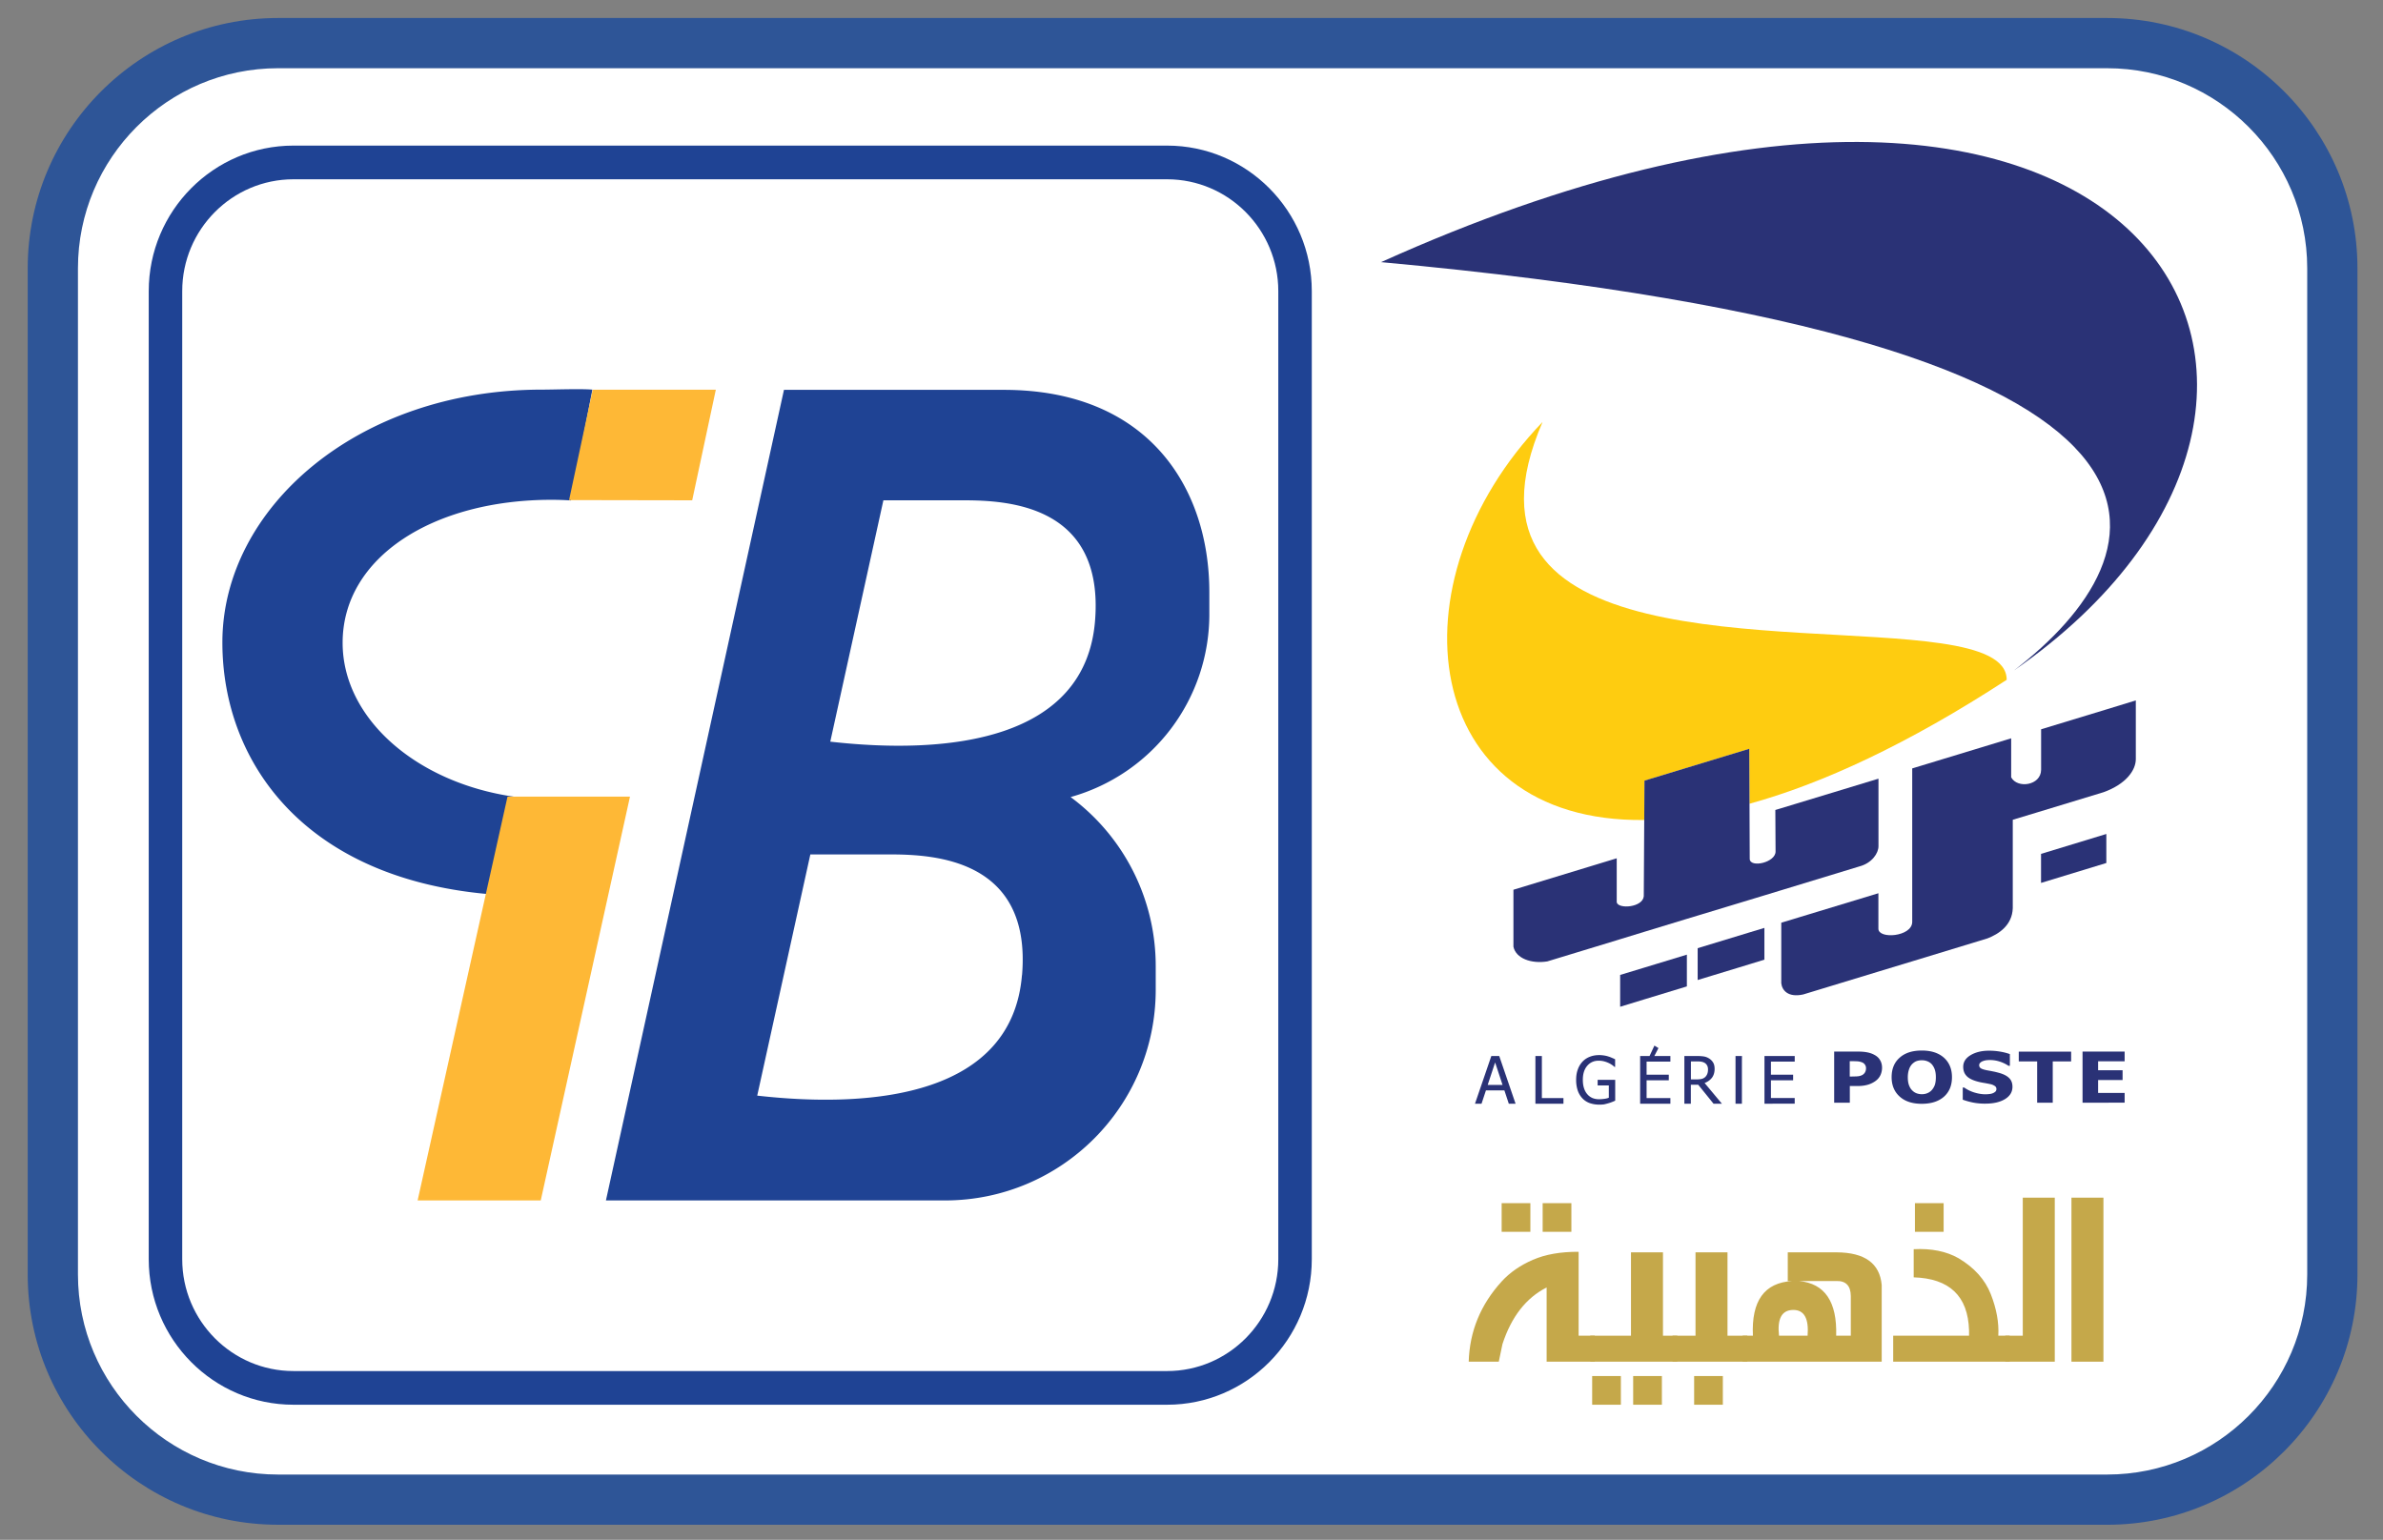
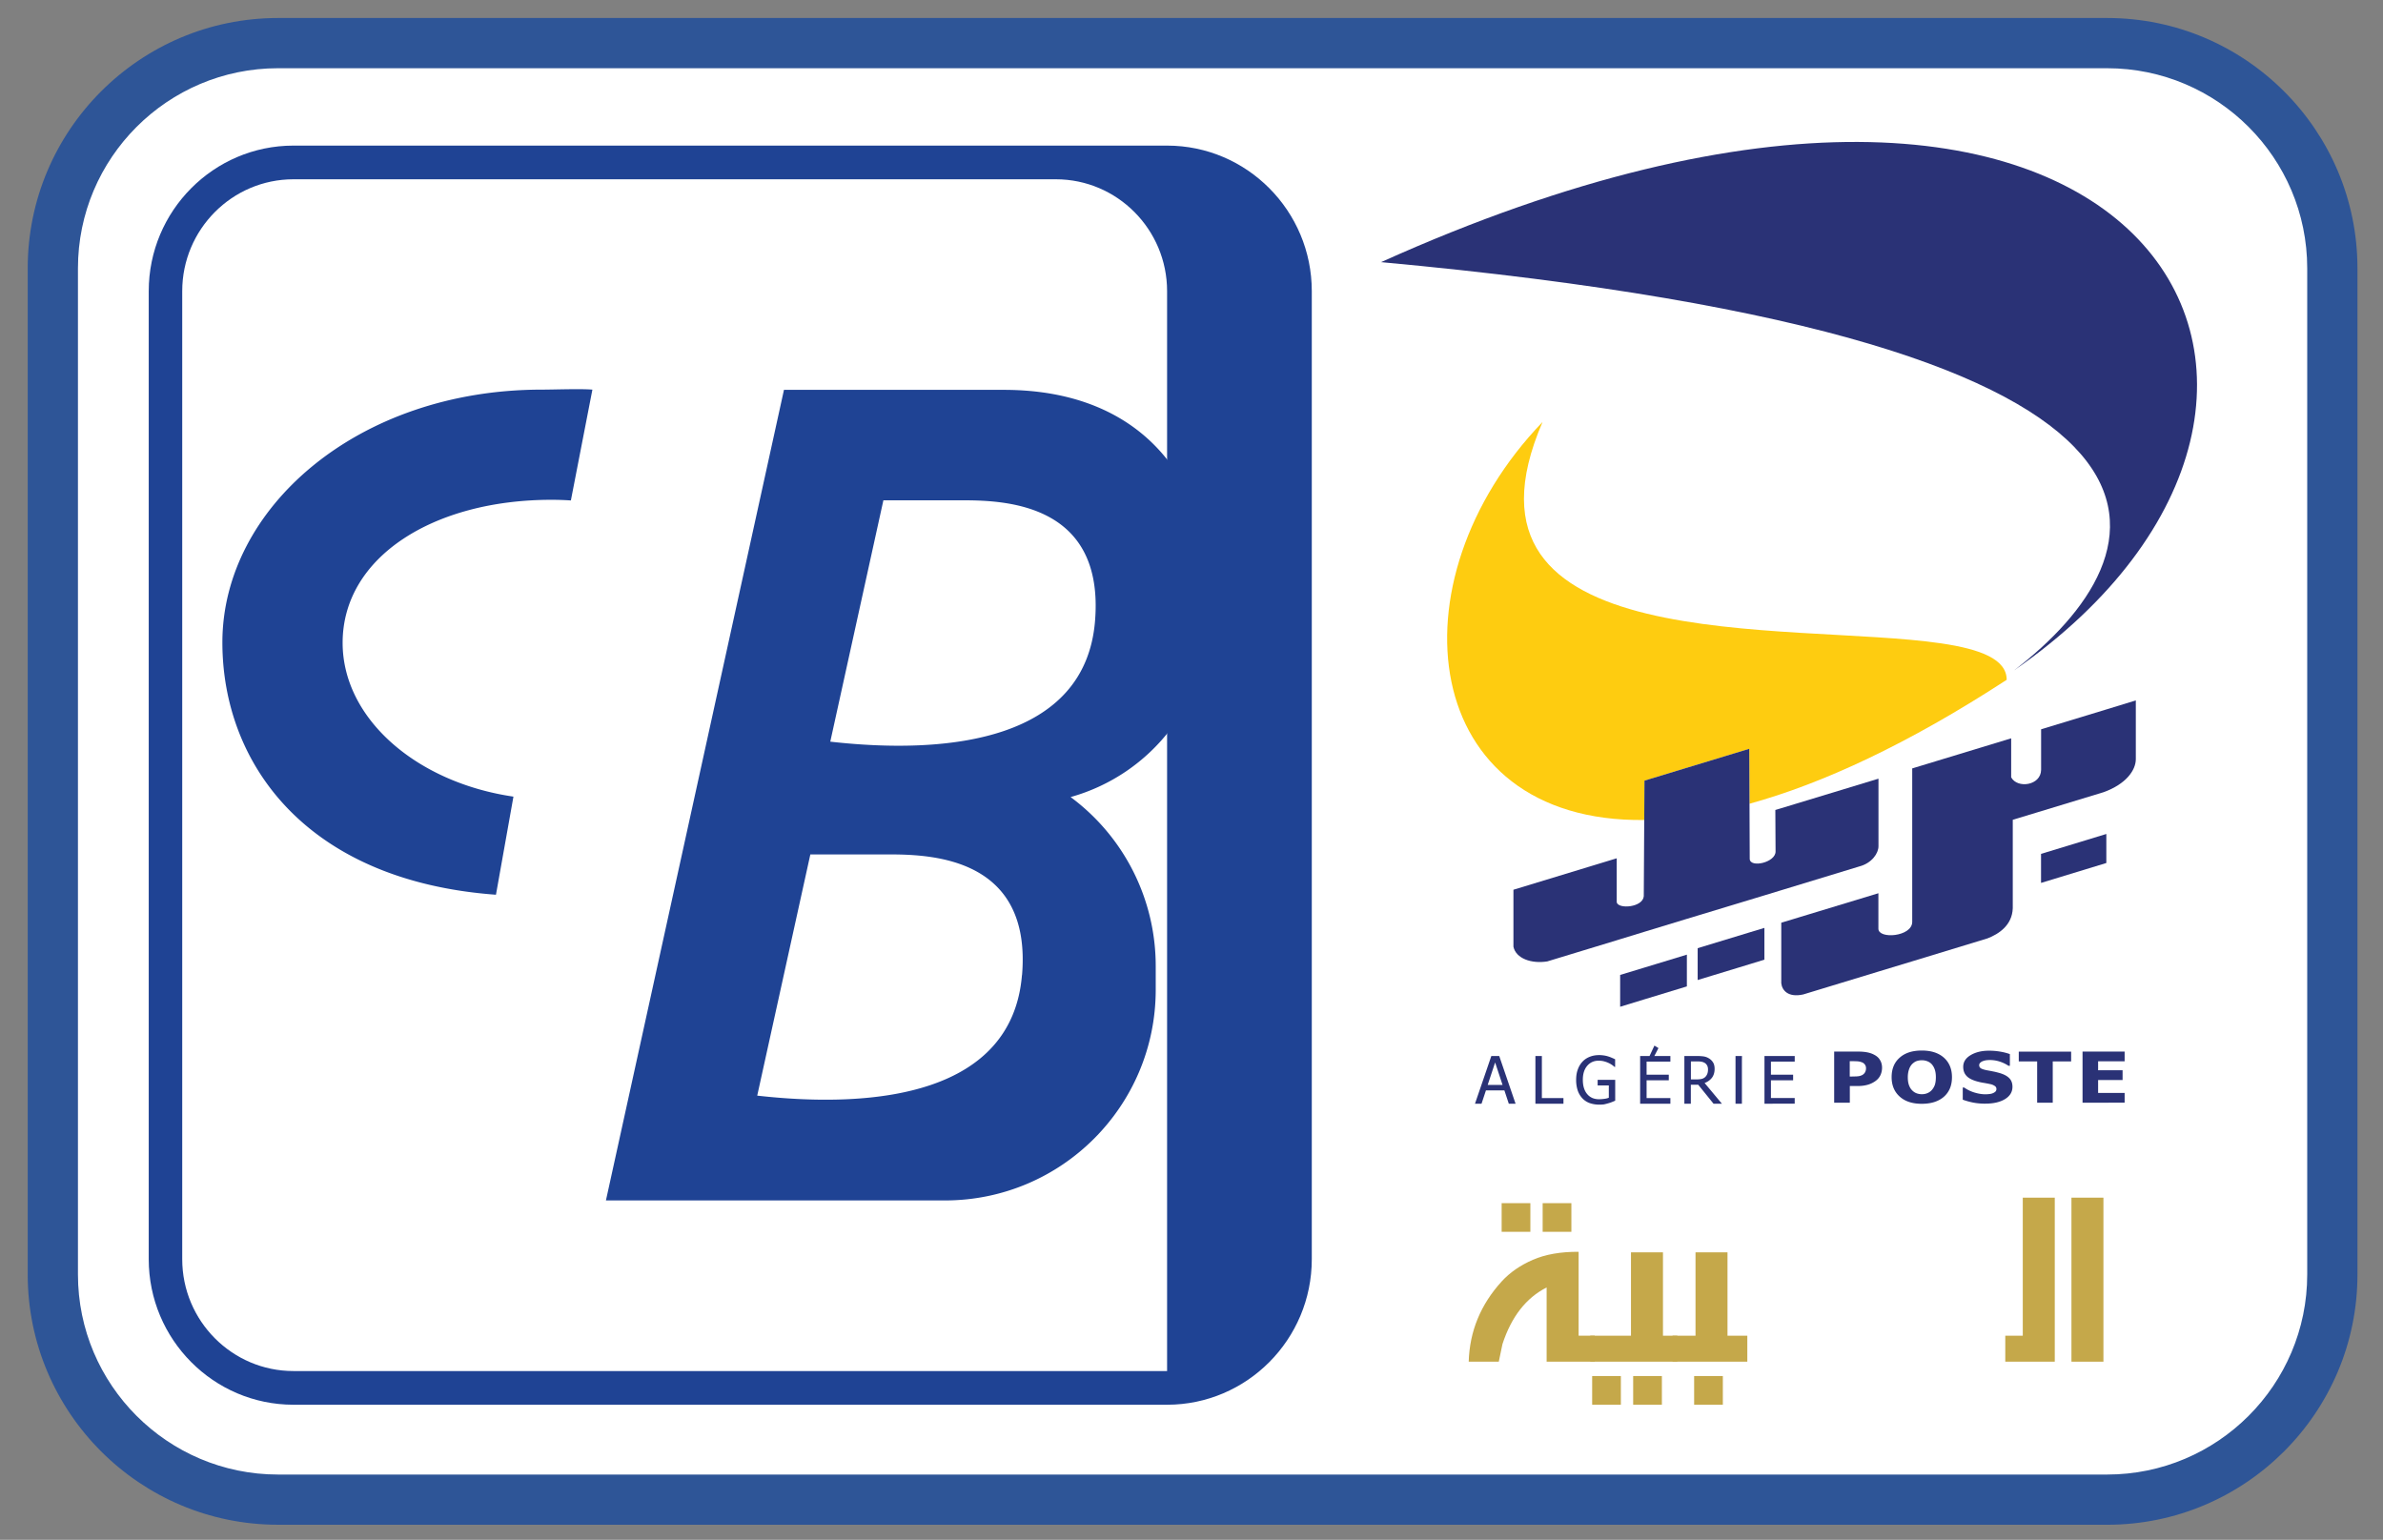
<svg xmlns="http://www.w3.org/2000/svg" viewBox="0 0 284.611 183.953" xml:space="preserve">
  <rect x="0" y="0" width="284.611" height="183.953" fill="#808080" stroke="none" />
  <path fill="#FFF" d="M251.669 179.15H33.202c-14.852 0-26.892-12.04-26.892-26.891V32.042C6.31 17.19 18.35 5.15 33.202 5.15h218.467c14.852 0 26.891 12.04 26.891 26.892v120.217c0 14.852-12.04 26.891-26.891 26.891z" />
  <path fill="#2E5597" d="M251.669 182.15H33.202c-16.483 0-29.892-13.409-29.892-29.891V32.042c0-16.482 13.41-29.891 29.892-29.891h218.467c16.482 0 29.891 13.409 29.891 29.891V152.26c0 16.482-13.409 29.892-29.891 29.892zM33.202 8.15C20.028 8.15 9.31 18.869 9.31 32.043V152.26c0 13.174 10.718 23.892 23.892 23.892h218.467c13.173 0 23.891-10.718 23.891-23.892V32.042c0-13.174-10.718-23.891-23.891-23.891H33.202z" />
  <path fill="#FECC10" d="M239.667 81.212c-11.828 7.706-22.058 12.417-30.717 14.805l-.027-6.554-12.518 3.803-.027 4.693c-26.859.336-30.49-28.466-12.145-47.546-12.281 28.439 29.591 23.791 47.591 26.442 4.747.699 7.843 1.906 7.843 4.357z" />
  <path fill="#2A3276" d="M251.567 99.629v3.468l-7.798 2.378v-3.468zM210.729 110.849v3.794l-1.797.553-6.173 1.879v-3.803l6.173-1.879zM201.47 114.044v3.794l-5.065 1.543-2.904.889v-3.803l2.904-.88z" />
  <path fill="#2A3276" d="M255.089 83.672v7.016c0 1.325-1.171 2.987-3.85 3.949l-7.905 2.405-2.941.89v10.565c-.073 2.061-1.689 3.087-3.014 3.604l-8.995 2.741-4.04 1.226s-8.904 2.714-8.977 2.732c-1.815.4-2.532-.5-2.623-1.343v-7.226l11.6-3.522v4.24c0 1.27 4.003.97 4.04-.8V91.797l11.818-3.595v4.657c.735 1.38 3.55.99 3.576-.89v-4.847l7.789-2.37 3.522-1.08zM240.547 80.086c17.628-13.516 28.792-39.176-75.603-48.77 91.27-41.129 123.003 15.866 75.603 48.77z" />
  <path fill="#2A3276" d="M224.354 93.021v8.07c0 .844-.79 2.024-2.279 2.414l-9.322 2.841-2.024.617-1.797.545-6.173 1.87-1.289.39-5.065 1.543-2.904.89-.409.127-8.287 2.523c-1.897.309-3.758-.345-4.049-1.76v-6.8l12.336-3.757v5.264c.209.836 3.122.609 3.231-.735l.055-9.113.027-4.693 12.517-3.803.028 6.553.027 6.608c.054 1.099 3.104.427 3.086-.898l-.027-4.956.699-.209 11.619-3.53z" />
  <g fill="#2A3276">
    <path d="m176.163 131.853 1.952-5.7h.944l1.952 5.7h-.808l-.527-1.589h-2.205l-.527 1.589h-.78zm3.295-2.242-.89-2.687-.889 2.687h1.78zM186.73 131.853h-3.35v-5.7h.771v5.028h2.578v.672zM190.995 131.962c-.408 0-.78-.064-1.125-.182a2.223 2.223 0 0 1-.872-.563 2.602 2.602 0 0 1-.562-.935 3.972 3.972 0 0 1-.191-1.289c0-.462.064-.87.2-1.234.127-.363.317-.672.563-.935.236-.254.526-.445.87-.58.346-.137.718-.2 1.127-.2.19 0 .38.018.562.045.182.027.345.063.509.118.127.036.272.09.435.163.164.064.29.127.39.173v.917h-.063c-.1-.082-.19-.164-.3-.236a2.862 2.862 0 0 0-.435-.246 3.327 3.327 0 0 0-.536-.19 2.485 2.485 0 0 0-.653-.073c-.554 0-1.008.21-1.353.617-.345.409-.517.963-.517 1.652 0 .382.045.718.136.999.09.29.218.526.39.726.164.2.364.345.6.454.236.1.499.154.79.154.217 0 .435-.018.644-.045.217-.027.4-.073.544-.136v-1.47h-1.334v-.663h2.097v2.487c-.1.045-.227.1-.39.163a3.956 3.956 0 0 1-.463.154c-.191.055-.363.1-.509.128a4.81 4.81 0 0 1-.554.027zM196.659 126.824v1.561h2.651v.672h-2.651v2.124h2.842v.672h-3.613v-5.701h1.125l.581-1.243.482.299-.491.944h1.916v.672zM205.655 131.853h-.999l-1.833-2.27h-.88v2.27h-.772v-5.7h1.488c.327 0 .608.018.835.054.227.036.436.118.636.245s.363.29.48.49c.119.2.173.454.173.754 0 .417-.108.771-.317 1.053a1.91 1.91 0 0 1-.88.626l2.069 2.478zm-1.661-4.094c0-.163-.028-.318-.091-.445s-.154-.236-.272-.317a1.2 1.2 0 0 0-.382-.155 2.95 2.95 0 0 0-.535-.045h-.763v2.151h.672c.218 0 .417-.018.59-.054a.951.951 0 0 0 .454-.236c.109-.11.19-.236.245-.382s.082-.317.082-.517zM208.042 131.853h-.762V126.153h.771l-.009.58v5.119zM210.738 131.853v-5.7h3.613v.671h-2.841v1.561h2.65v.672h-2.65v2.115h2.84v.672l-3.612.009z" />
  </g>
  <g fill="#2A3276">
    <path d="M224.78 127.56c0 .28-.054.553-.163.816a1.773 1.773 0 0 1-.472.645 2.284 2.284 0 0 1-.418.29c-.154.091-.317.164-.499.227-.181.064-.381.109-.599.145s-.454.055-.717.055h-.98v1.997h-1.87v-6.11h2.886c.427 0 .799.037 1.108.1.308.064.59.164.844.31.281.154.499.353.644.616.154.246.236.554.236.908zm-1.915.036a.697.697 0 0 0-.154-.445.721.721 0 0 0-.364-.254 1.764 1.764 0 0 0-.508-.11c-.163-.008-.381-.017-.653-.017h-.264v1.833h.128c.172 0 .344 0 .499-.009.154 0 .29-.009.408-.027.1-.01.21-.036.318-.082a.665.665 0 0 0 .254-.136.803.803 0 0 0 .254-.318.983.983 0 0 0 .082-.435zM233.131 128.685c0 .99-.318 1.76-.962 2.333-.645.562-1.525.844-2.642.844-1.125 0-1.996-.282-2.64-.862-.636-.572-.963-1.344-.963-2.324 0-.98.318-1.761.962-2.324.636-.572 1.516-.853 2.642-.853 1.116 0 1.996.281 2.64.853.636.572.963 1.343.963 2.333zm-1.924-.01c0-.362-.046-.67-.136-.925a1.897 1.897 0 0 0-.364-.626 1.413 1.413 0 0 0-.544-.354 1.819 1.819 0 0 0-.627-.11 1.97 1.97 0 0 0-.626.1c-.181.064-.363.191-.535.355a1.66 1.66 0 0 0-.372.635c-.091.263-.146.572-.146.944s.046.68.137.935c.09.245.208.454.372.617.163.172.345.29.544.363s.409.109.627.109.435-.036.635-.118c.209-.082.381-.2.536-.363.163-.182.281-.381.372-.617.081-.245.127-.554.127-.944zM237.116 131.844a7.264 7.264 0 0 1-1.498-.136 8.5 8.5 0 0 1-1.198-.336v-1.453h.173c.372.264.78.463 1.234.6.454.136.88.208 1.307.208.109 0 .245-.009.427-.027.172-.018.317-.045.417-.09.127-.046.236-.11.327-.191s.136-.19.136-.327a.423.423 0 0 0-.218-.372 1.455 1.455 0 0 0-.526-.21 16.055 16.055 0 0 0-.808-.153 6.627 6.627 0 0 1-.808-.182c-.572-.163-.99-.39-1.234-.672-.255-.281-.372-.635-.372-1.062 0-.571.29-1.034.88-1.388.59-.354 1.325-.536 2.206-.536.445 0 .88.036 1.316.109.436.073.826.173 1.17.3v1.397h-.163a4.168 4.168 0 0 0-1.007-.49 3.767 3.767 0 0 0-1.661-.172 1.968 1.968 0 0 0-.409.109c-.118.045-.217.109-.3.19s-.126.182-.126.29c0 .155.063.282.2.373.136.09.399.172.78.245.254.045.49.09.717.136.236.046.481.11.744.182.518.154.899.354 1.153.617.254.254.381.599.381 1.026 0 .608-.29 1.098-.871 1.461-.6.372-1.38.554-2.37.554zM243.306 131.735v-4.938h-2.196v-1.162h6.254v1.162h-2.197v4.938h-1.86zM248.726 131.735v-6.11h5.028v1.163h-3.168v1.07h2.923v1.163h-2.923v1.543h3.168v1.162l-5.028.009z" />
  </g>
  <path fill="#1F4394" d="M144.435 73.394v-2.658c0-12.47-7.3-24.163-24.551-24.163H93.632l-21.264 96.835h40.56c13.849-.038 25.066-11.255 25.104-25.104v-2.943a25.104 25.104 0 0 0-10.166-20.142 22.67 22.67 0 0 0 16.57-21.825zm-22.377 43.089c-1.173 14.162-17.26 16.026-31.62 14.403l6.344-28.815h9.493c5.212.009 16.948.5 15.792 14.412h-.009zm8.725-42.286c-1.174 14.162-17.26 16.026-31.62 14.403l6.343-28.832H115c5.213 0 16.915.466 15.784 14.412v.017zm-62.6-14.412a34.493 34.493 0 0 0-2.33-.077c-14.05 0-24.932 6.817-24.932 17.087 0 9.01 8.768 16.672 20.401 18.372l-2.088 11.72C36.399 105.212 26.56 91.042 26.56 76.75c0-16.068 16.181-30.204 38.152-30.204 1.502 0 4.617-.12 6.041 0l-2.571 13.238z" />
-   <path fill="#FEB836" d="m67.967 59.742 2.822-13.186h14.705l-2.822 13.212-14.705-.026zm7.275 35.425-10.658 48.24H49.879l10.735-48.24h14.628z" />
-   <path fill="#1F4394" d="M139.39 167.813H35.046c-9.53 0-17.282-7.8-17.282-17.386V34.78c0-9.587 7.753-17.386 17.282-17.386H139.39c9.53 0 17.282 7.799 17.282 17.386v115.647c0 9.587-7.752 17.386-17.282 17.386zM35.046 21.418c-7.324 0-13.282 5.994-13.282 13.362v115.647c0 7.367 5.958 13.362 13.282 13.362H139.39c7.324 0 13.282-5.995 13.282-13.362V34.78c0-7.368-5.958-13.362-13.282-13.362H35.046z" />
+   <path fill="#1F4394" d="M139.39 167.813H35.046c-9.53 0-17.282-7.8-17.282-17.386V34.78c0-9.587 7.753-17.386 17.282-17.386H139.39c9.53 0 17.282 7.799 17.282 17.386v115.647c0 9.587-7.752 17.386-17.282 17.386zM35.046 21.418c-7.324 0-13.282 5.994-13.282 13.362v115.647c0 7.367 5.958 13.362 13.282 13.362H139.39V34.78c0-7.368-5.958-13.362-13.282-13.362H35.046z" />
  <g fill="#C5A84A">
    <path d="M179.365 153.069c.969-1.056 2.201-1.91 3.698-2.564 1.496-.653 3.323-.973 5.478-.963v10.025h1.926v3.102h-5.747v-8.866c-2.449 1.241-4.207 3.494-5.274 6.76l-.44 2.106h-3.592c.108-3.636 1.426-6.836 3.951-9.6zm-.017-9.34h3.43v3.43h-3.43v-3.43zm4.899 0h3.429v3.43h-3.43v-3.43z" />
    <path d="M194.795 149.608h3.82v9.959h1.715v3.102h-10.4v-3.102h4.865v-9.96zm-4.637 14.776h3.429v3.429h-3.429v-3.429zm4.898 0h3.43v3.429h-3.43v-3.429z" />
    <path d="M202.502 149.608h3.82v9.959h2.367v3.102h-8.93v-3.102h2.743v-9.96zm-.164 14.776h3.428v3.429h-3.428v-3.429z" />
-     <path d="M213.521 149.608h5.846c3.353.021 5.143 1.322 5.372 3.902v9.159h-16.605v-3.102h1.224c-.196-4.158 1.366-6.335 4.686-6.53h-.523v-3.43zm2.369 9.959c.163-2.079-.422-3.105-1.756-3.078-1.333.028-1.886 1.053-1.658 3.078h3.413zm-1.013-6.53c3.07.293 4.545 2.47 4.425 6.53h1.747v-4.735c-.011-1.252-.605-1.85-1.78-1.796h-4.392zM228.56 149.232c2.11-.109 3.896.25 5.355 1.078 1.883 1.12 3.168 2.552 3.853 4.294s.985 3.395.898 4.963h1.355v3.102h-13.91v-3.102h9.06v-.653c-.13-4.082-2.333-6.188-6.611-6.319v-3.363zm.147-5.502h3.428v3.428h-3.428v-3.428z" />
    <path d="M241.589 143.076h3.82v19.593h-5.91v-3.102h2.09v-16.49zM251.221 162.67h-3.82v-19.594h3.82v19.593z" />
  </g>
</svg>